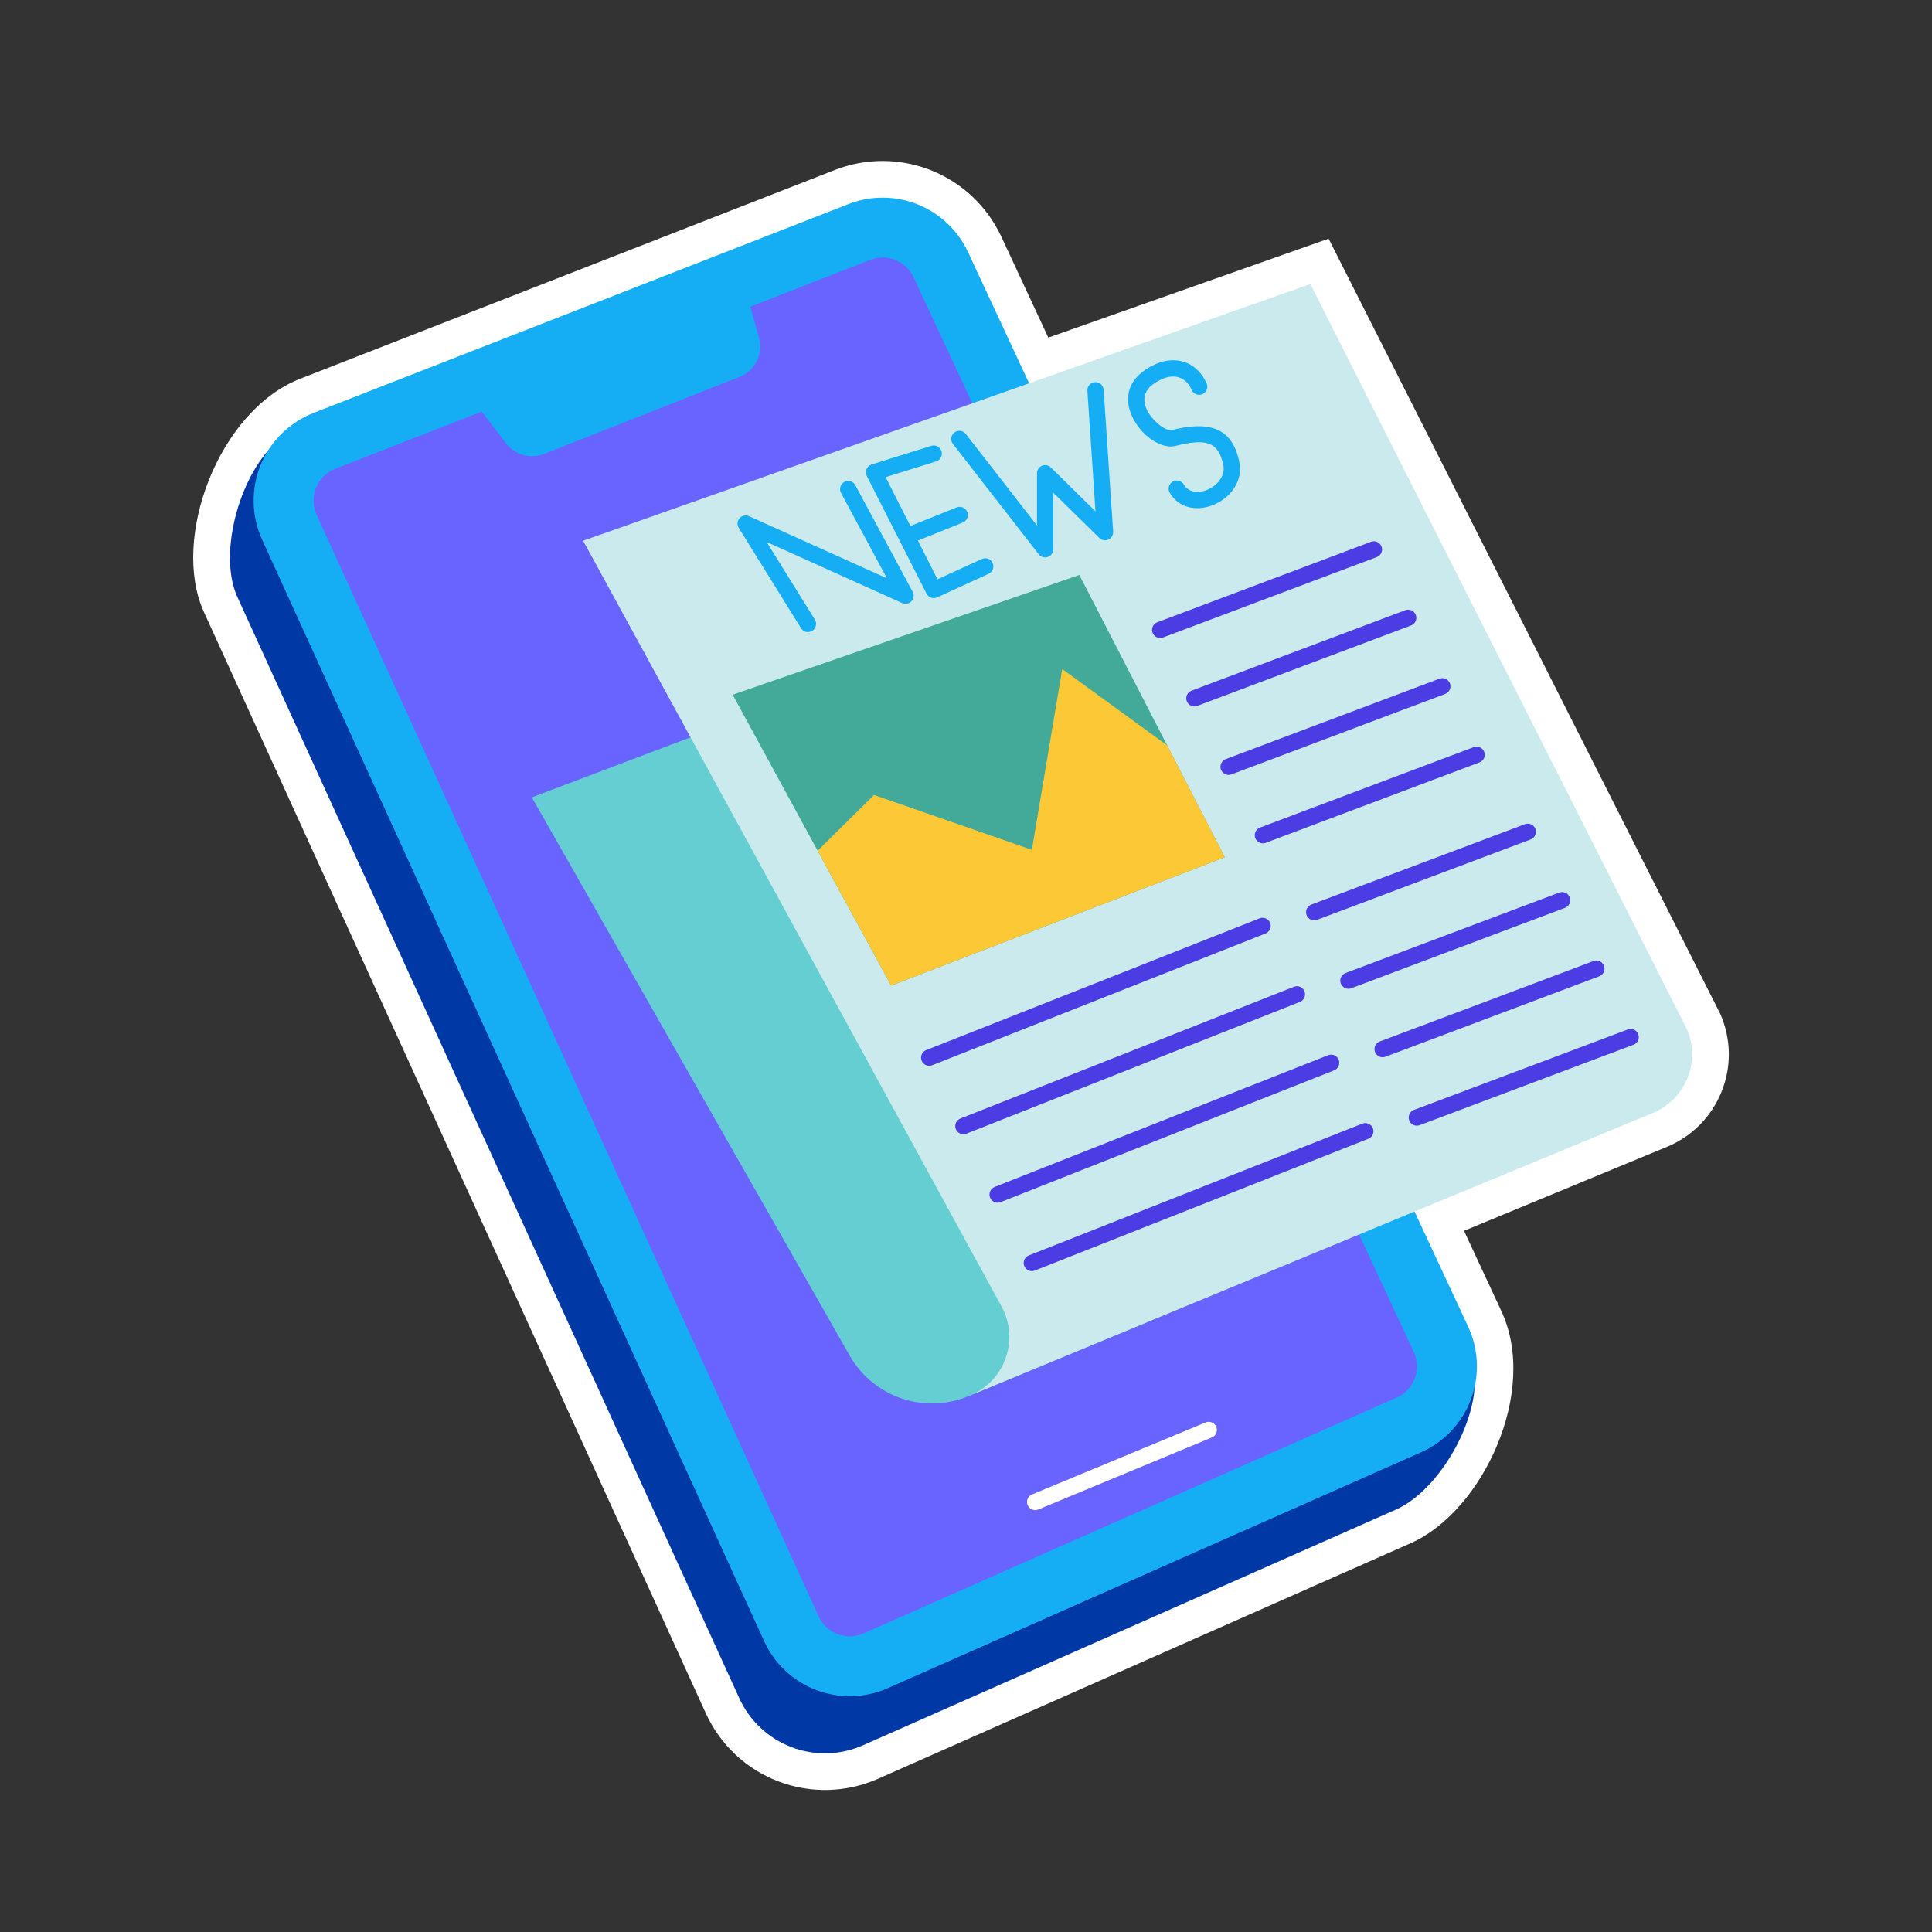
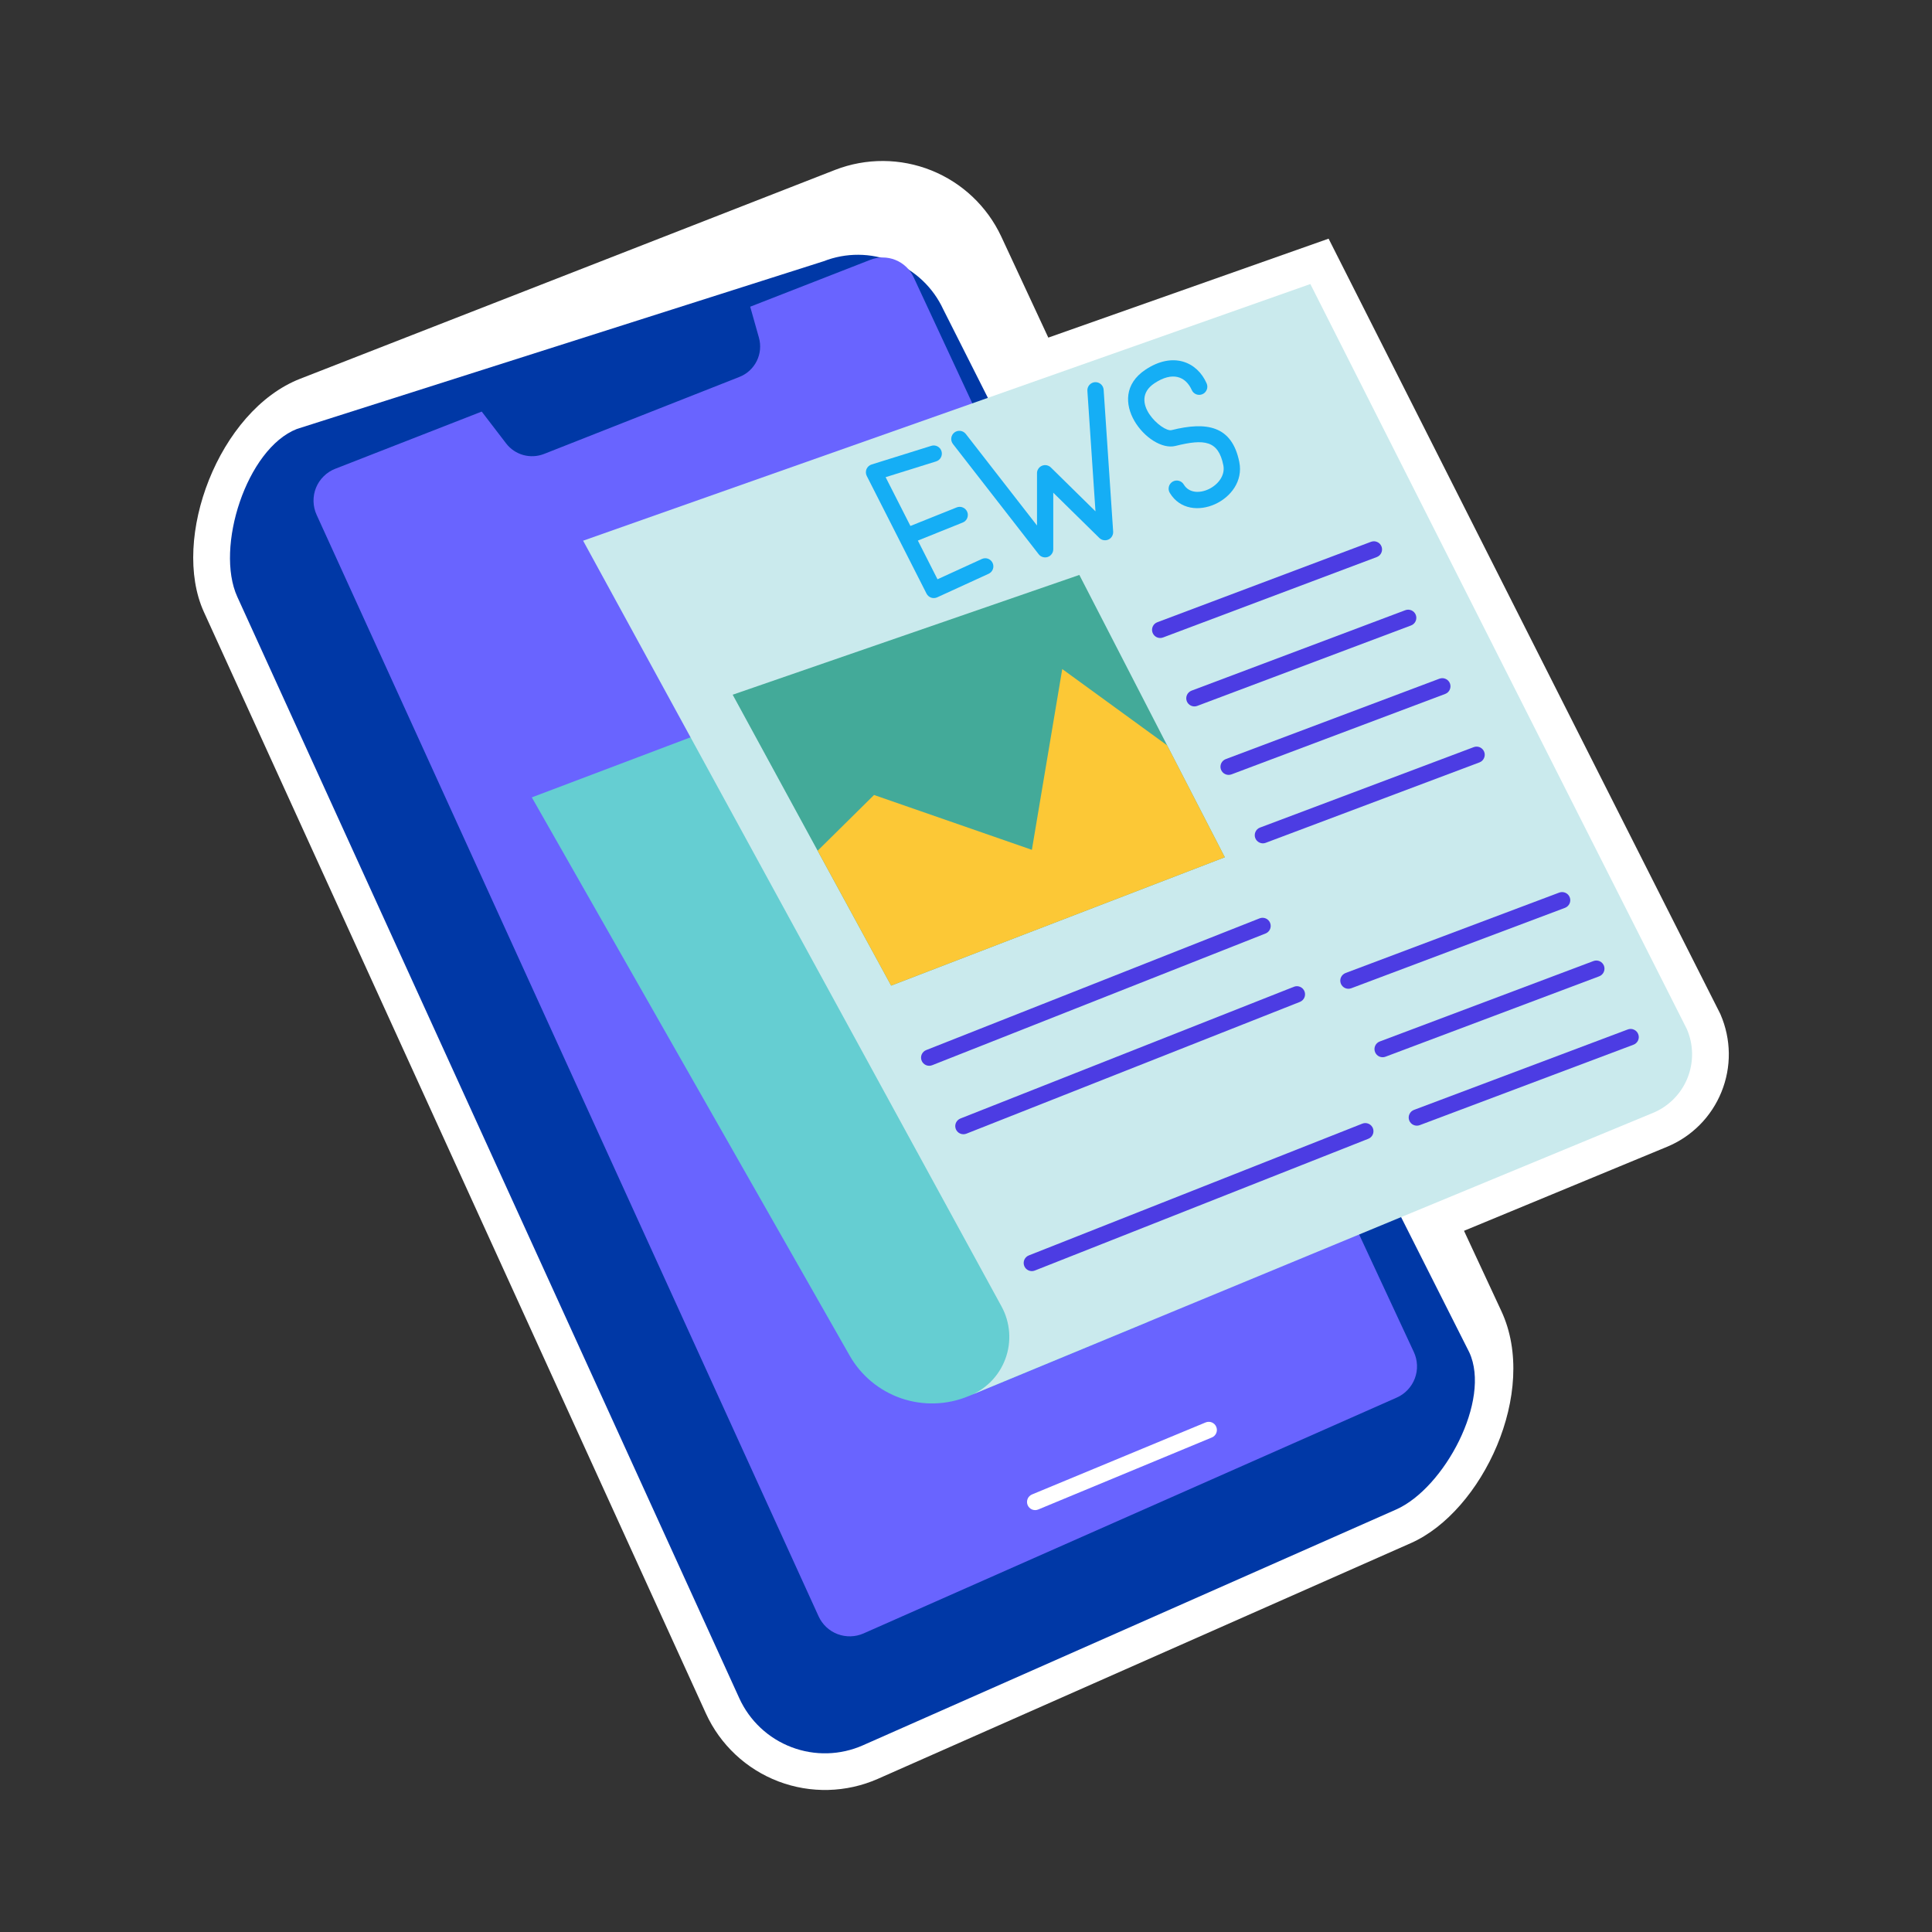
<svg xmlns="http://www.w3.org/2000/svg" width="60" height="60" viewBox="0 0 60 60" fill="none">
  <rect x="0" y="0" width="60" height="60" fill="#333333" stroke="none" />
  <path d="M53.433 31.506L53.419 31.475L41.261 7.412L32.556 10.485L31.095 7.346C30.658 6.411 29.882 5.677 28.924 5.292C27.966 4.908 26.898 4.902 25.935 5.276L9.321 11.763C6.792 12.75 5.297 16.733 6.332 19.005L21.923 53.214C22.367 54.186 23.177 54.944 24.176 55.324C25.175 55.704 26.284 55.675 27.262 55.244L43.817 47.922C46.029 46.943 47.796 43.23 46.627 40.719L45.466 38.224L51.768 35.616C52.15 35.459 52.496 35.227 52.787 34.934C53.078 34.641 53.307 34.293 53.462 33.91C53.617 33.528 53.695 33.118 53.69 32.705C53.684 32.292 53.597 31.885 53.433 31.506Z" fill="white" />
  <path d="M25.579 8.113L9.22 13.322C7.658 13.933 6.674 17.006 7.369 18.533L22.96 52.741C23.279 53.441 23.862 53.987 24.581 54.26C25.3 54.534 26.098 54.513 26.801 54.201L43.356 46.88C44.852 46.218 46.319 43.48 45.629 41.996L29.291 9.602C28.978 8.928 28.42 8.399 27.73 8.123C27.041 7.846 26.272 7.842 25.579 8.113Z" fill="#0038A6" />
-   <path d="M26.35 6.338L9.736 12.825C9.366 12.969 9.029 13.188 8.747 13.467C8.464 13.746 8.241 14.08 8.091 14.448C7.942 14.816 7.869 15.211 7.878 15.608C7.886 16.006 7.975 16.397 8.14 16.759L23.731 50.967C24.05 51.667 24.632 52.213 25.351 52.486C26.07 52.76 26.868 52.739 27.572 52.427L44.127 45.105C44.482 44.948 44.803 44.722 45.069 44.44C45.336 44.157 45.544 43.824 45.68 43.461C45.817 43.097 45.88 42.71 45.865 42.322C45.85 41.934 45.758 41.552 45.594 41.2L30.062 7.827C29.748 7.154 29.19 6.625 28.501 6.348C27.811 6.072 27.042 6.068 26.35 6.338Z" fill="#15AEF5" />
  <path d="M9.832 15.987L25.422 50.196C25.538 50.451 25.75 50.65 26.012 50.749C26.274 50.848 26.564 50.84 26.82 50.727L43.373 43.405C43.502 43.349 43.619 43.267 43.716 43.164C43.814 43.061 43.889 42.94 43.939 42.808C43.989 42.676 44.012 42.535 44.006 42.394C44 42.252 43.967 42.114 43.907 41.986L28.375 8.613C28.262 8.367 28.059 8.174 27.808 8.073C27.558 7.972 27.278 7.971 27.026 8.07L23.298 9.525L23.569 10.486C23.637 10.728 23.613 10.986 23.502 11.211C23.39 11.437 23.199 11.613 22.965 11.705L16.895 14.098C16.689 14.178 16.464 14.19 16.251 14.131C16.039 14.072 15.852 13.946 15.718 13.771L14.96 12.782L10.412 14.558C10.278 14.61 10.155 14.689 10.053 14.791C9.95 14.892 9.869 15.013 9.814 15.147C9.76 15.281 9.734 15.424 9.737 15.569C9.74 15.713 9.772 15.855 9.832 15.987Z" fill="#6964FF" />
  <path d="M31.914 46.742C31.901 46.711 31.895 46.678 31.895 46.645C31.895 46.612 31.901 46.579 31.914 46.548C31.926 46.517 31.945 46.489 31.969 46.466C31.992 46.442 32.02 46.424 32.051 46.411L37.439 44.176C37.47 44.163 37.503 44.156 37.536 44.156C37.57 44.155 37.603 44.162 37.634 44.174C37.665 44.187 37.693 44.206 37.717 44.229C37.741 44.253 37.76 44.281 37.772 44.312C37.785 44.343 37.792 44.376 37.792 44.409C37.791 44.443 37.785 44.476 37.772 44.507C37.759 44.537 37.74 44.565 37.716 44.589C37.692 44.612 37.664 44.631 37.633 44.643L32.245 46.878C32.214 46.891 32.181 46.898 32.148 46.898C32.114 46.898 32.082 46.891 32.051 46.879C32.02 46.866 31.992 46.847 31.969 46.824C31.945 46.8 31.927 46.772 31.914 46.742Z" fill="white" />
  <path d="M30.067 43.363C29.404 43.636 28.665 43.658 27.988 43.426C27.31 43.193 26.74 42.721 26.386 42.098L16.516 24.763L26.347 21.043L35.639 41.057L30.067 43.363Z" fill="#65CED2" />
  <path d="M18.109 16.792L40.694 8.821L52.387 31.96C52.491 32.2 52.546 32.458 52.549 32.719C52.552 32.981 52.503 33.24 52.405 33.483C52.307 33.725 52.162 33.945 51.977 34.131C51.793 34.316 51.574 34.464 51.332 34.563L30.066 43.363C30.331 43.264 30.57 43.109 30.77 42.91C30.969 42.71 31.123 42.47 31.221 42.205C31.32 41.941 31.36 41.658 31.34 41.377C31.319 41.095 31.239 40.821 31.104 40.574L18.109 16.792Z" fill="#CAEAED" />
  <path d="M38.038 26.623L27.675 30.609L25.392 26.419L22.754 21.575L33.52 17.855L36.247 23.148L38.038 26.623Z" fill="#43AA99" />
  <path d="M28.622 32.939C28.597 32.877 28.598 32.807 28.625 32.745C28.652 32.684 28.702 32.635 28.764 32.611L39.121 28.519C39.183 28.495 39.252 28.498 39.312 28.524C39.373 28.551 39.421 28.601 39.445 28.663C39.469 28.724 39.469 28.793 39.443 28.854C39.417 28.915 39.368 28.964 39.307 28.989L28.95 33.081C28.887 33.106 28.818 33.105 28.756 33.078C28.695 33.051 28.646 33.001 28.622 32.939Z" fill="#4C3CE3" />
  <path d="M29.684 35.065C29.672 35.034 29.666 35.001 29.666 34.968C29.667 34.934 29.674 34.902 29.687 34.871C29.701 34.841 29.72 34.813 29.744 34.79C29.767 34.767 29.796 34.749 29.827 34.736L40.184 30.645C40.246 30.62 40.316 30.621 40.377 30.648C40.439 30.674 40.487 30.724 40.512 30.787C40.537 30.849 40.535 30.919 40.509 30.98C40.482 31.042 40.432 31.09 40.37 31.115L30.013 35.207C29.982 35.219 29.949 35.225 29.916 35.225C29.882 35.224 29.849 35.217 29.819 35.204C29.788 35.191 29.761 35.172 29.738 35.148C29.715 35.124 29.696 35.096 29.684 35.065Z" fill="#4C3CE3" />
-   <path d="M30.747 37.191C30.735 37.16 30.729 37.127 30.729 37.093C30.73 37.06 30.737 37.027 30.75 36.997C30.763 36.966 30.782 36.939 30.806 36.916C30.83 36.893 30.858 36.874 30.889 36.862L41.246 32.77C41.309 32.746 41.378 32.747 41.44 32.773C41.501 32.8 41.55 32.85 41.575 32.913C41.599 32.975 41.598 33.045 41.571 33.106C41.545 33.168 41.495 33.216 41.432 33.241L31.075 37.333C31.044 37.345 31.011 37.351 30.978 37.351C30.945 37.35 30.912 37.343 30.881 37.33C30.851 37.317 30.823 37.297 30.8 37.274C30.777 37.25 30.759 37.221 30.747 37.191Z" fill="#4C3CE3" />
  <path d="M31.809 39.316C31.784 39.254 31.785 39.184 31.812 39.122C31.839 39.061 31.889 39.012 31.951 38.988L42.308 34.896C42.339 34.884 42.372 34.877 42.406 34.878C42.439 34.879 42.471 34.886 42.502 34.899C42.532 34.912 42.56 34.931 42.583 34.955C42.606 34.979 42.624 35.007 42.637 35.038C42.649 35.069 42.655 35.102 42.654 35.135C42.654 35.168 42.647 35.201 42.633 35.232C42.62 35.262 42.601 35.29 42.577 35.313C42.553 35.336 42.525 35.354 42.494 35.366L32.137 39.458C32.106 39.47 32.073 39.476 32.04 39.476C32.007 39.475 31.974 39.468 31.944 39.455C31.913 39.442 31.886 39.423 31.862 39.399C31.839 39.375 31.821 39.347 31.809 39.316Z" fill="#4C3CE3" />
-   <path d="M40.577 28.418C40.565 28.387 40.56 28.354 40.561 28.321C40.562 28.287 40.569 28.255 40.583 28.224C40.597 28.194 40.616 28.167 40.641 28.144C40.665 28.122 40.693 28.104 40.724 28.092L47.361 25.595C47.424 25.572 47.493 25.575 47.553 25.603C47.614 25.631 47.66 25.681 47.684 25.744C47.707 25.806 47.705 25.875 47.678 25.935C47.651 25.996 47.602 26.044 47.54 26.068L40.903 28.566C40.872 28.577 40.839 28.583 40.805 28.582C40.772 28.581 40.739 28.573 40.709 28.559C40.679 28.546 40.652 28.526 40.629 28.502C40.606 28.478 40.589 28.449 40.577 28.418Z" fill="#4C3CE3" />
  <path d="M41.64 30.544C41.616 30.481 41.618 30.411 41.646 30.35C41.674 30.289 41.725 30.242 41.787 30.218L48.424 27.72C48.487 27.697 48.556 27.699 48.618 27.727C48.679 27.754 48.726 27.805 48.75 27.868C48.774 27.931 48.771 28 48.744 28.061C48.716 28.122 48.665 28.17 48.602 28.194L41.965 30.691C41.902 30.715 41.833 30.712 41.772 30.685C41.711 30.657 41.663 30.606 41.64 30.544Z" fill="#4C3CE3" />
  <path d="M42.702 32.669C42.678 32.607 42.681 32.537 42.708 32.476C42.736 32.415 42.787 32.367 42.85 32.344L49.487 29.846C49.55 29.822 49.619 29.825 49.68 29.852C49.741 29.88 49.789 29.931 49.813 29.994C49.836 30.056 49.834 30.126 49.806 30.187C49.779 30.248 49.728 30.296 49.665 30.32L43.028 32.817C42.997 32.829 42.964 32.834 42.93 32.833C42.897 32.832 42.865 32.825 42.834 32.811C42.804 32.797 42.777 32.778 42.754 32.753C42.731 32.729 42.714 32.701 42.702 32.669Z" fill="#4C3CE3" />
  <path d="M43.764 34.795C43.753 34.764 43.747 34.731 43.748 34.698C43.749 34.664 43.757 34.632 43.771 34.602C43.785 34.571 43.804 34.544 43.828 34.521C43.853 34.499 43.881 34.481 43.912 34.469L50.549 31.972C50.58 31.959 50.614 31.954 50.647 31.954C50.681 31.955 50.713 31.963 50.744 31.977C50.775 31.99 50.802 32.01 50.825 32.034C50.848 32.058 50.866 32.087 50.877 32.118C50.889 32.15 50.895 32.183 50.894 32.216C50.892 32.25 50.885 32.282 50.871 32.313C50.857 32.343 50.837 32.371 50.812 32.393C50.788 32.416 50.759 32.434 50.728 32.445L44.09 34.943C44.028 34.966 43.958 34.964 43.897 34.936C43.836 34.909 43.788 34.858 43.764 34.795Z" fill="#4C3CE3" />
  <path d="M35.794 19.65C35.77 19.587 35.773 19.517 35.8 19.456C35.828 19.395 35.879 19.347 35.942 19.324L42.579 16.826C42.61 16.815 42.643 16.809 42.676 16.81C42.709 16.811 42.742 16.819 42.772 16.833C42.803 16.846 42.83 16.866 42.853 16.89C42.875 16.915 42.893 16.943 42.905 16.974C42.916 17.005 42.922 17.038 42.921 17.071C42.92 17.105 42.912 17.137 42.898 17.168C42.885 17.198 42.865 17.225 42.841 17.248C42.817 17.27 42.788 17.288 42.757 17.3L36.12 19.797C36.057 19.821 35.987 19.819 35.926 19.791C35.865 19.763 35.818 19.712 35.794 19.65Z" fill="#4C3CE3" />
  <path d="M36.856 21.775C36.845 21.744 36.839 21.711 36.84 21.678C36.841 21.645 36.849 21.612 36.863 21.582C36.876 21.551 36.896 21.524 36.92 21.502C36.944 21.479 36.973 21.461 37.004 21.449L43.641 18.951C43.672 18.939 43.706 18.933 43.739 18.934C43.772 18.935 43.805 18.943 43.836 18.956C43.866 18.97 43.894 18.989 43.917 19.014C43.94 19.038 43.958 19.067 43.969 19.098C43.981 19.129 43.987 19.163 43.985 19.196C43.984 19.229 43.977 19.262 43.962 19.293C43.949 19.323 43.929 19.35 43.904 19.373C43.88 19.396 43.851 19.413 43.819 19.425L37.182 21.922C37.12 21.946 37.05 21.944 36.989 21.916C36.928 21.889 36.88 21.838 36.856 21.775Z" fill="#4C3CE3" />
  <path d="M37.919 23.901C37.895 23.838 37.898 23.769 37.925 23.707C37.953 23.646 38.004 23.599 38.066 23.575L44.704 21.077C44.766 21.054 44.836 21.056 44.897 21.084C44.958 21.111 45.006 21.162 45.03 21.225C45.053 21.288 45.051 21.357 45.023 21.419C44.996 21.48 44.945 21.527 44.882 21.551L38.245 24.049C38.214 24.06 38.181 24.066 38.147 24.065C38.114 24.064 38.081 24.056 38.051 24.042C38.021 24.029 37.994 24.009 37.971 23.985C37.948 23.96 37.931 23.932 37.919 23.901Z" fill="#4C3CE3" />
  <path d="M38.983 26.027C38.96 25.964 38.962 25.894 38.99 25.833C39.017 25.772 39.068 25.724 39.131 25.701L45.768 23.203C45.799 23.191 45.832 23.186 45.865 23.187C45.899 23.188 45.931 23.196 45.962 23.209C45.992 23.223 46.019 23.243 46.042 23.267C46.065 23.291 46.082 23.32 46.094 23.351C46.106 23.382 46.111 23.415 46.11 23.448C46.109 23.481 46.101 23.514 46.087 23.544C46.074 23.575 46.054 23.602 46.03 23.625C46.006 23.647 45.977 23.665 45.946 23.677L39.309 26.174C39.278 26.186 39.245 26.192 39.212 26.191C39.178 26.189 39.146 26.182 39.116 26.168C39.085 26.154 39.058 26.135 39.035 26.11C39.013 26.086 38.995 26.058 38.983 26.027Z" fill="#4C3CE3" />
-   <path d="M24.876 19.508L22.943 16.394C22.914 16.348 22.901 16.294 22.905 16.24C22.91 16.186 22.931 16.134 22.967 16.094C23.003 16.053 23.051 16.024 23.104 16.013C23.157 16.002 23.212 16.007 23.262 16.03L27.545 17.96L26.123 15.317C26.106 15.288 26.095 15.256 26.091 15.222C26.087 15.188 26.089 15.154 26.098 15.121C26.108 15.089 26.123 15.058 26.145 15.032C26.166 15.005 26.192 14.983 26.222 14.967C26.252 14.951 26.285 14.941 26.319 14.938C26.352 14.935 26.386 14.939 26.419 14.949C26.451 14.959 26.481 14.976 26.507 14.998C26.532 15.02 26.553 15.047 26.569 15.078L28.344 18.378C28.369 18.424 28.379 18.477 28.372 18.53C28.366 18.582 28.343 18.631 28.307 18.67C28.271 18.709 28.223 18.735 28.172 18.745C28.12 18.756 28.066 18.75 28.018 18.728L23.81 16.832L25.306 19.241C25.324 19.269 25.336 19.301 25.341 19.334C25.347 19.366 25.346 19.4 25.338 19.433C25.331 19.465 25.317 19.496 25.297 19.523C25.278 19.55 25.253 19.573 25.225 19.59C25.197 19.608 25.165 19.62 25.132 19.625C25.099 19.631 25.066 19.629 25.033 19.622C25.001 19.614 24.97 19.6 24.943 19.58C24.916 19.561 24.893 19.536 24.876 19.508L24.876 19.508Z" fill="#15AEF5" />
  <path d="M30.827 17.484C30.799 17.423 30.748 17.376 30.686 17.352C30.623 17.329 30.553 17.332 30.492 17.36L29.115 17.99L28.505 16.788L29.895 16.229C29.926 16.218 29.954 16.199 29.979 16.176C30.003 16.153 30.023 16.125 30.036 16.095C30.049 16.064 30.057 16.031 30.057 15.997C30.058 15.963 30.052 15.93 30.039 15.899C30.027 15.868 30.008 15.839 29.984 15.816C29.961 15.792 29.933 15.773 29.902 15.76C29.871 15.747 29.837 15.74 29.804 15.74C29.77 15.74 29.737 15.747 29.706 15.76L28.274 16.334L27.504 14.819L29.073 14.329C29.104 14.319 29.134 14.303 29.159 14.282C29.185 14.26 29.206 14.234 29.221 14.205C29.237 14.175 29.246 14.143 29.249 14.11C29.252 14.077 29.249 14.044 29.239 14.012C29.229 13.98 29.213 13.951 29.192 13.925C29.17 13.9 29.144 13.879 29.115 13.863C29.085 13.848 29.053 13.838 29.02 13.835C28.987 13.832 28.954 13.836 28.922 13.846L27.068 14.425C27.033 14.436 27.001 14.454 26.974 14.479C26.946 14.504 26.925 14.534 26.91 14.568C26.896 14.602 26.89 14.638 26.891 14.675C26.892 14.712 26.901 14.748 26.918 14.781L28.774 18.435C28.804 18.494 28.855 18.538 28.916 18.56C28.978 18.581 29.045 18.578 29.105 18.551L30.703 17.819C30.764 17.791 30.811 17.74 30.834 17.678C30.858 17.615 30.855 17.545 30.827 17.484Z" fill="#15AEF5" />
  <path d="M32.258 17.213L29.594 13.788C29.574 13.761 29.559 13.731 29.55 13.699C29.541 13.667 29.539 13.634 29.543 13.601C29.547 13.568 29.558 13.536 29.574 13.507C29.59 13.478 29.613 13.453 29.639 13.432C29.665 13.412 29.695 13.397 29.727 13.388C29.759 13.38 29.792 13.377 29.825 13.381C29.858 13.385 29.89 13.396 29.919 13.412C29.948 13.429 29.973 13.451 29.994 13.477L32.205 16.32V14.698C32.204 14.648 32.219 14.599 32.247 14.558C32.274 14.516 32.314 14.484 32.36 14.464C32.406 14.445 32.456 14.44 32.505 14.449C32.554 14.459 32.599 14.482 32.635 14.517L34.021 15.88L33.77 12.143C33.767 12.109 33.771 12.076 33.781 12.044C33.792 12.012 33.808 11.982 33.83 11.957C33.852 11.931 33.879 11.91 33.909 11.895C33.939 11.88 33.972 11.871 34.005 11.869C34.039 11.867 34.072 11.871 34.104 11.882C34.136 11.893 34.165 11.91 34.19 11.932C34.215 11.955 34.236 11.982 34.25 12.012C34.265 12.043 34.273 12.075 34.275 12.109L34.57 16.509C34.573 16.56 34.561 16.611 34.535 16.655C34.509 16.7 34.47 16.735 34.423 16.756C34.376 16.777 34.324 16.784 34.274 16.775C34.223 16.767 34.177 16.742 34.14 16.706L32.71 15.301V17.058C32.71 17.11 32.694 17.162 32.663 17.204C32.633 17.247 32.589 17.28 32.539 17.297C32.49 17.314 32.436 17.315 32.385 17.3C32.335 17.285 32.29 17.255 32.258 17.213Z" fill="#15AEF5" />
  <path d="M36.333 15.313C36.314 15.284 36.302 15.253 36.296 15.219C36.29 15.186 36.291 15.152 36.299 15.119C36.306 15.086 36.32 15.055 36.34 15.028C36.36 15.001 36.385 14.977 36.414 14.96C36.443 14.942 36.475 14.931 36.508 14.926C36.541 14.921 36.575 14.922 36.608 14.931C36.641 14.939 36.672 14.954 36.698 14.974C36.725 14.995 36.748 15.02 36.765 15.05C37.091 15.585 38.117 15.079 37.992 14.45C37.837 13.677 37.402 13.625 36.505 13.849C35.674 14.057 34.25 12.363 35.572 11.482C36.432 10.908 37.186 11.242 37.474 11.909C37.501 11.971 37.502 12.041 37.477 12.103C37.452 12.165 37.404 12.216 37.342 12.242C37.281 12.269 37.211 12.27 37.148 12.245C37.086 12.22 37.036 12.172 37.01 12.11C36.819 11.687 36.41 11.531 35.852 11.903C35.012 12.463 36.103 13.428 36.383 13.358C37.479 13.084 38.262 13.221 38.488 14.351C38.724 15.527 36.958 16.339 36.333 15.313Z" fill="#15AEF5" />
  <path d="M38.038 26.623L27.675 30.609L25.393 26.419L27.144 24.689L32.046 26.392L32.989 20.778L36.247 23.148L38.038 26.623Z" fill="#FCC836" />
</svg>